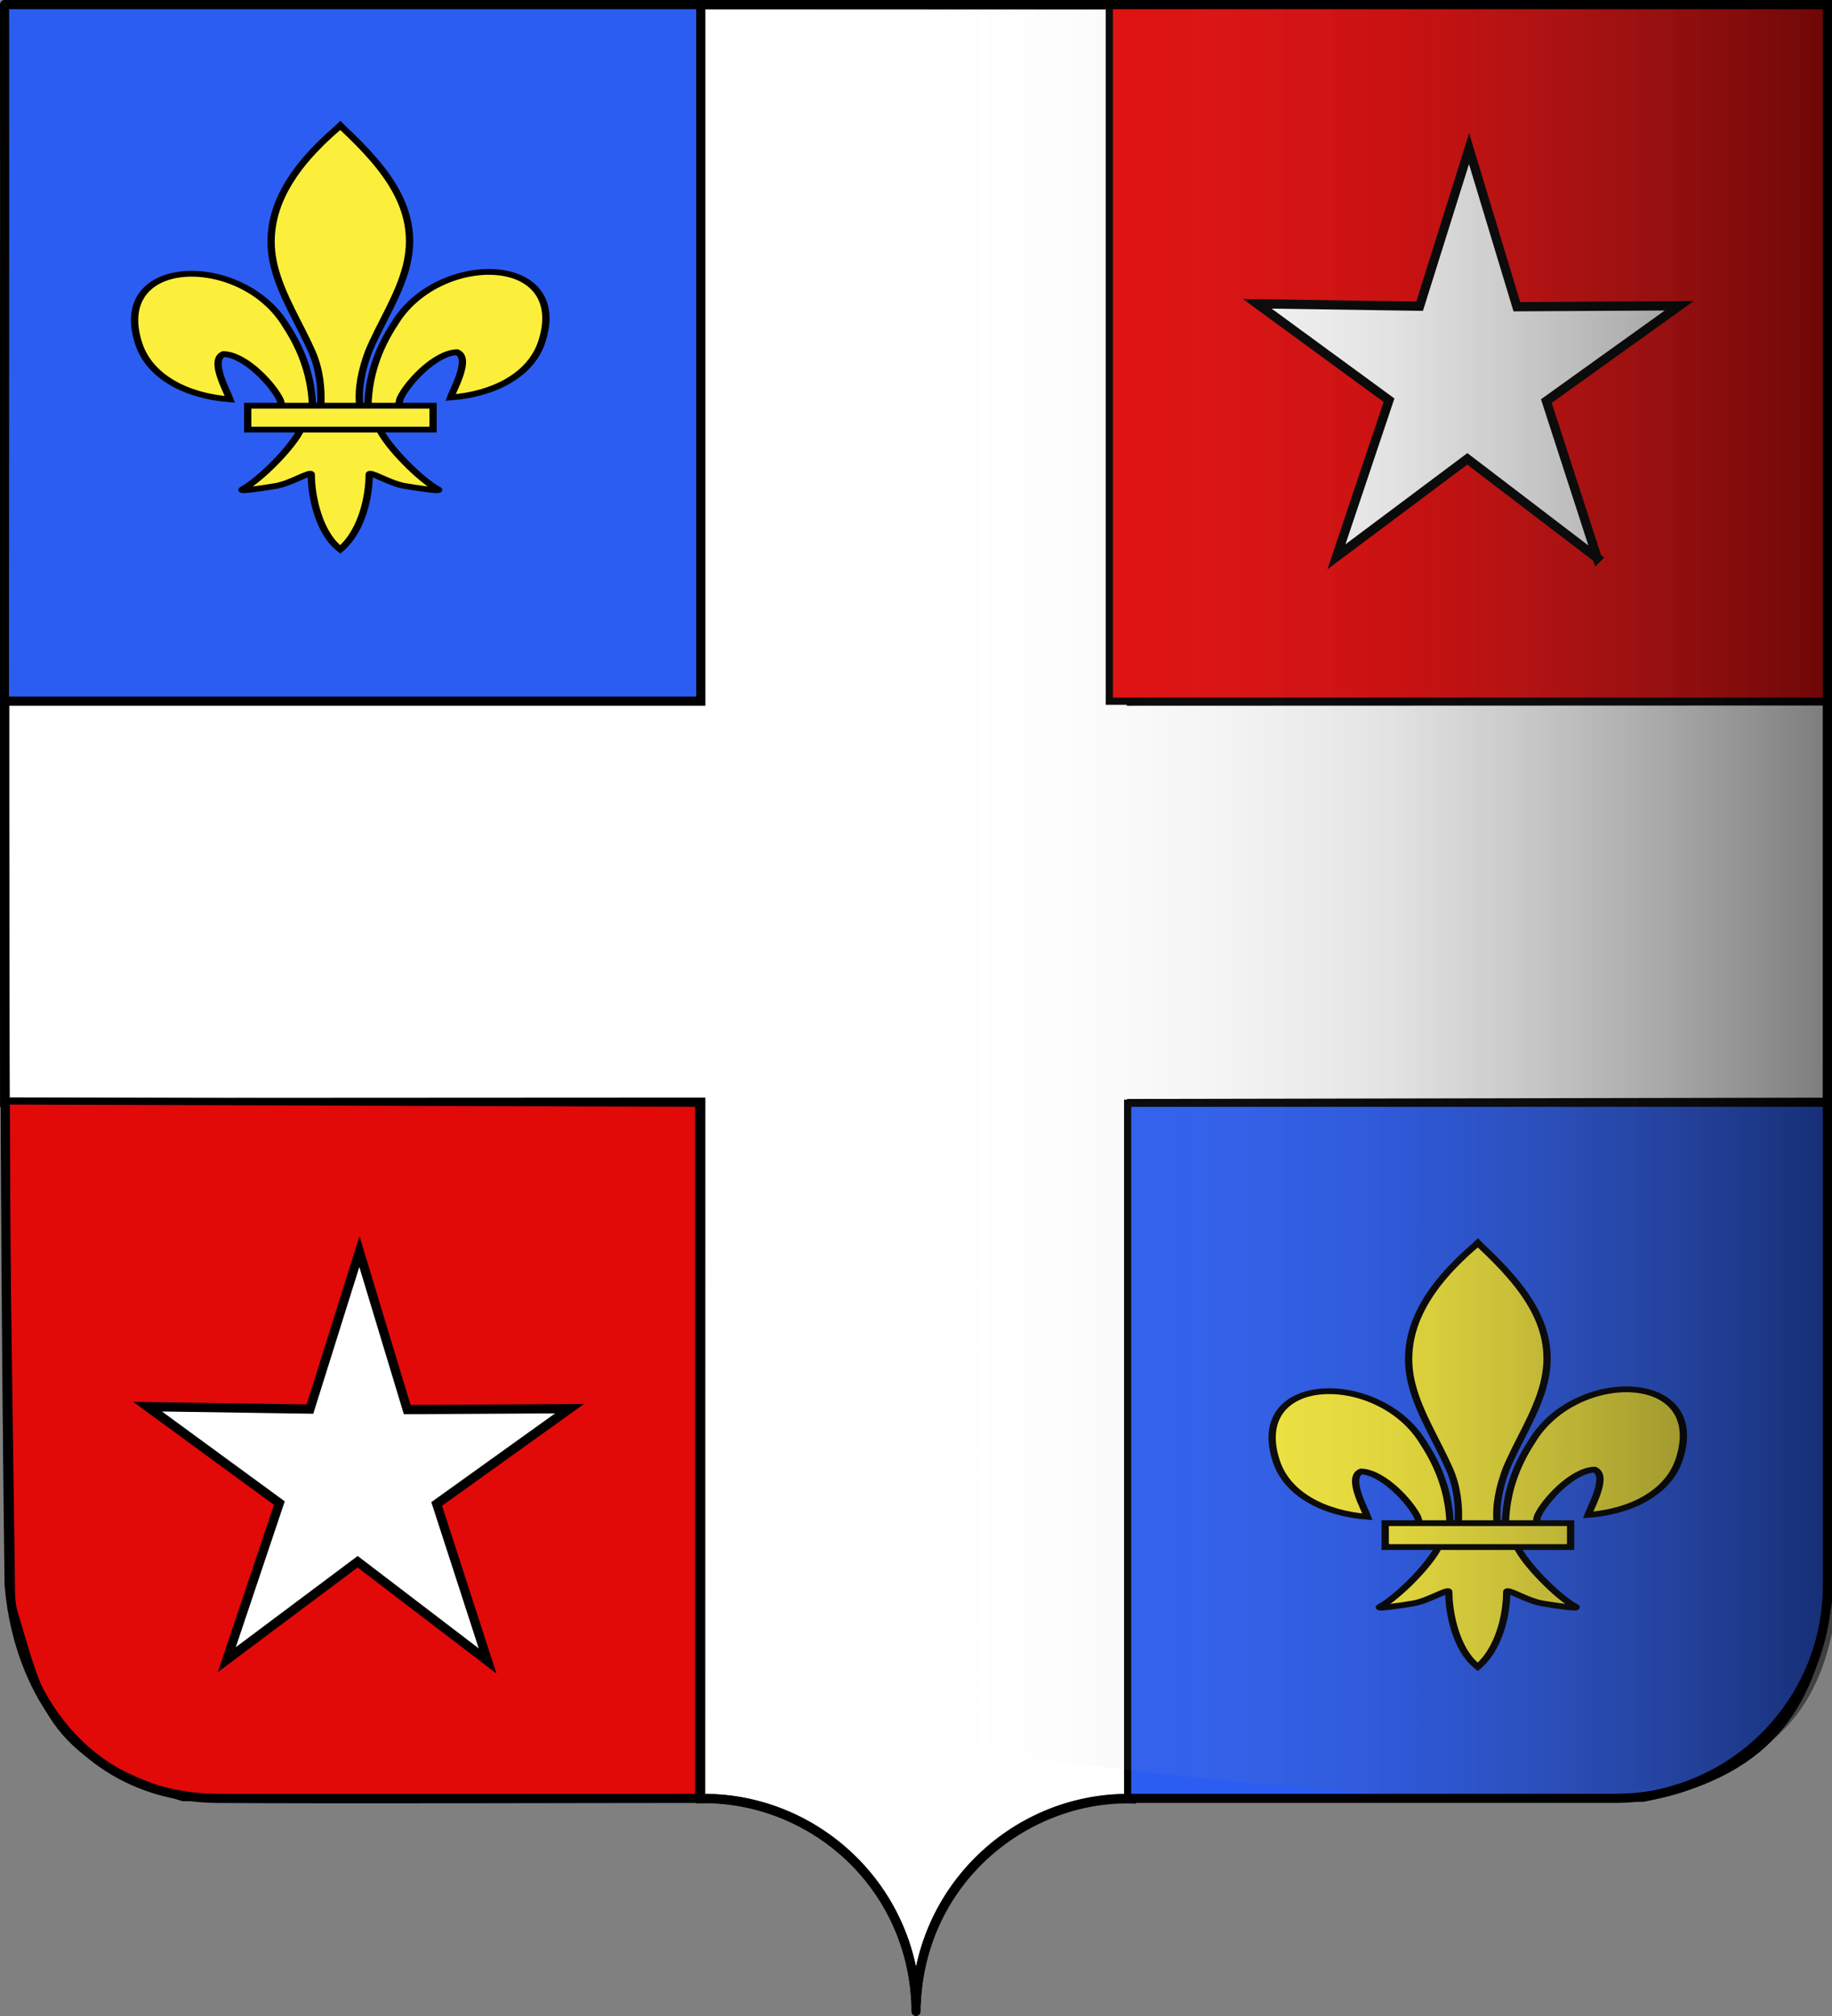
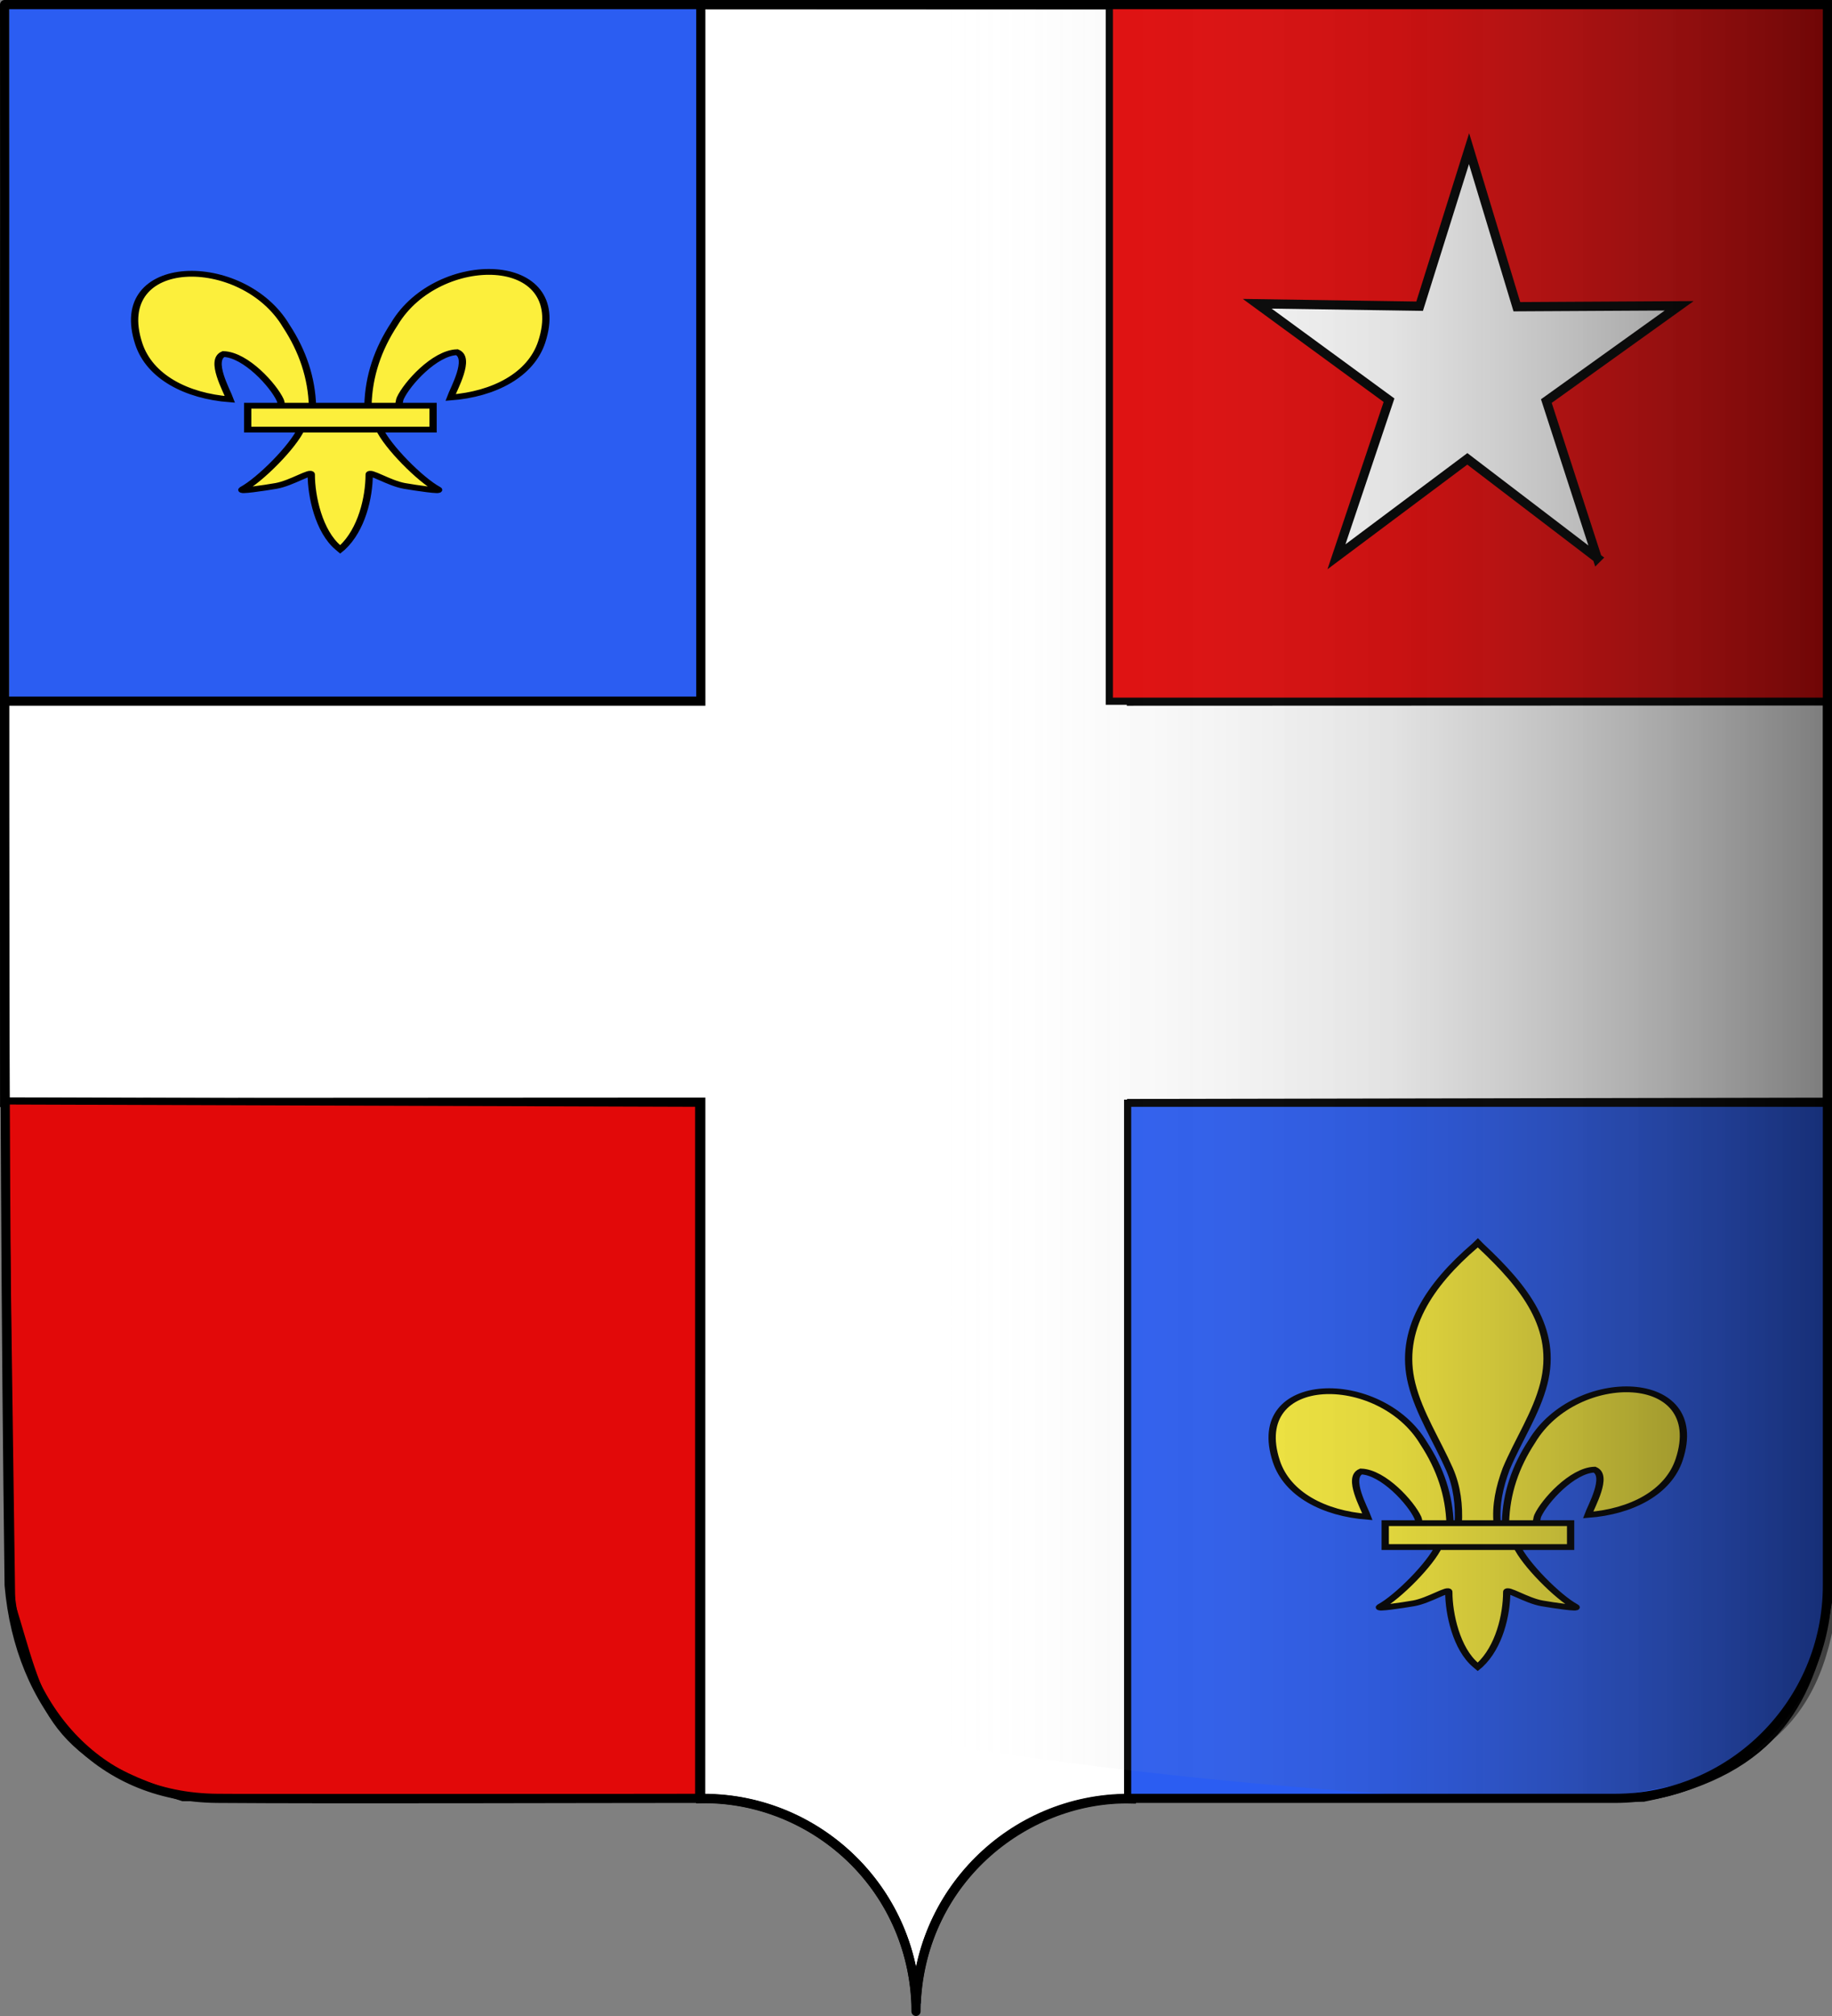
<svg xmlns="http://www.w3.org/2000/svg" xmlns:xlink="http://www.w3.org/1999/xlink" height="660" width="600" version="1.0">
  <rect width="100%" height="100%" fill="#808080" stroke="none" />
  <defs>
    <linearGradient id="a">
      <stop style="stop-color:white;stop-opacity:.314" offset="0" />
      <stop offset=".19" style="stop-color:white;stop-opacity:.251" />
      <stop style="stop-color:#6b6b6b;stop-opacity:.125" offset=".6" />
      <stop style="stop-color:black;stop-opacity:.125" offset="1" />
    </linearGradient>
    <linearGradient id="b">
      <stop style="stop-color:white;stop-opacity:0" offset="0" />
      <stop style="stop-color:black;stop-opacity:.646" offset="1" />
    </linearGradient>
    <linearGradient id="c">
      <stop style="stop-color:#fff;stop-opacity:1" offset="0" />
      <stop offset=".5" style="stop-color:#fff;stop-opacity:.507" />
      <stop style="stop-color:#fff;stop-opacity:.247" offset=".75" />
      <stop style="stop-color:#fff;stop-opacity:0" offset="1" />
    </linearGradient>
    <linearGradient gradientTransform="matrix(1.014 0 0 1.162 69.035 60.934)" gradientUnits="userSpaceOnUse" y2="381.5" x2="605.743" y1="381.5" x1="5.743" id="e" xlink:href="#d" />
    <linearGradient id="d">
      <stop style="stop-color:white;stop-opacity:0" offset="0" />
      <stop offset=".5" style="stop-color:#fff;stop-opacity:0" />
      <stop style="stop-color:#3f3f3f;stop-opacity:.151" offset=".75" />
      <stop style="stop-color:#000;stop-opacity:.539" offset="1" />
    </linearGradient>
  </defs>
  <path d="M301.492 657c0-38.504 31.204-69.754 69.652-69.754h159.204c38.448 0 69.652-31.25 69.652-69.754V0H2.984v517.492c0 38.504 31.204 69.754 69.652 69.754H231.84c38.448 0 69.652 31.25 69.652 69.754z" style="fill:#2b5df2;fill-opacity:1;fill-rule:nonzero;stroke:none;stroke-width:5;stroke-linecap:round;stroke-linejoin:round;stroke-miterlimit:4;stroke-dashoffset:0;stroke-opacity:1" />
  <g style="display:inline">
    <g style="display:inline">
      <path style="fill:none;fill-opacity:1;fill-rule:nonzero;stroke:none;stroke-width:6.203;stroke-linecap:round;stroke-linejoin:round;stroke-miterlimit:4;stroke-dasharray:none;stroke-opacity:1" d="M0 0h600v660H0z" transform="matrix(1 0 0 1 -1.716 -.703)" />
    </g>
    <g style="display:inline">
      <path d="m231.177 1.08.006 228.065-228.019-.002.012 131.395 227.996-.117-.031 228.046c33.825-.766 68.364 25.328 70.572 66.995 2.002-41.68 37.034-67.787 70.477-66.93l.093-227.66 227.917-.425.017-131.382-228.02.08.02-228.002-141.04-.063z" style="fill:#fff;fill-opacity:1;fill-rule:evenodd;stroke:#000;stroke-width:3.002;stroke-linecap:butt;stroke-linejoin:miter;stroke-miterlimit:4;stroke-dasharray:none;stroke-opacity:1" transform="matrix(1 0 0 1 -1.658 .402)" />
      <path style="fill:none;fill-opacity:1;fill-rule:nonzero;stroke:none;stroke-width:3;stroke-linecap:round;stroke-linejoin:round;stroke-miterlimit:4;stroke-dasharray:none;stroke-opacity:1" d="M0 0h600v660H0z" transform="matrix(1 0 0 1 -1.658 .402)" />
    </g>
  </g>
  <path style="color:#000;fill:#e20909;fill-opacity:1;fill-rule:nonzero;stroke:#000;stroke-width:2.346;stroke-linecap:butt;stroke-linejoin:miter;marker:none;marker-start:none;marker-mid:none;marker-end:none;stroke-miterlimit:4;stroke-dasharray:none;stroke-dashoffset:0;stroke-opacity:1;visibility:visible;display:inline;overflow:visible" d="m241.779 313.498 2.25 164.85c9.688 31.152 10.555 49.31 56.082 63.232h168.932V314.248l-227.264-.75z" transform="translate(-240.216 46.925)" />
-   <path transform="matrix(.992 -.013 .012 1.01 42.977 -260.819)" d="m108 798-42.497-32.699-43.588 31.184 17.966-50.521-43.127-31.818 53.601 1.475 16.933-50.849 15.161 51.433 53.593.392-44.23 30.312L108 798z" style="fill:#fff;fill-opacity:1;fill-rule:evenodd;stroke:#000;stroke-width:3;stroke-linecap:butt;stroke-linejoin:miter;stroke-miterlimit:4;stroke-dasharray:none;stroke-opacity:1" />
  <path style="color:#000;fill:#e20909;fill-opacity:1;fill-rule:nonzero;stroke:#000;stroke-width:2.351;stroke-linecap:butt;stroke-linejoin:miter;marker:none;marker-start:none;marker-mid:none;marker-end:none;stroke-miterlimit:4;stroke-dasharray:none;stroke-dashoffset:0;stroke-opacity:1;visibility:visible;display:inline;overflow:visible" d="M363.315 1.175v228.389h235.51V1.175h-235.51z" />
  <path transform="matrix(.992 -.013 .012 1.01 406.405 -621.88)" d="m108 798-42.497-32.699-43.588 31.184 17.966-50.521-43.127-31.818 53.601 1.475 16.933-50.849 15.161 51.433 53.593.392-44.23 30.312L108 798z" style="fill:#fff;fill-opacity:1;fill-rule:evenodd;stroke:#000;stroke-width:3;stroke-linecap:butt;stroke-linejoin:miter;stroke-miterlimit:4;stroke-dasharray:none;stroke-opacity:1" />
  <g style="stroke:#000;stroke-width:12.473;stroke-miterlimit:4;stroke-dasharray:none;stroke-opacity:1">
    <path d="M407.03 608.7c1.424-61.957 16.75-119.54 45.289-174.11 74.714-157.185 302.92-153.431 252.615 38.812-18.537 70.84-81.509 112.474-156.319 119.615 5.4-18.665 35.1-84.652 11.125-97.562-38.339 1.449-85.945 67.706-97.393 99.301-1.653 4.536-1.19 9.778-3.036 14.24" style="opacity:1;fill:#fcef3c;fill-opacity:1;fill-rule:evenodd;stroke:#000;stroke-width:12.473;stroke-linecap:butt;stroke-linejoin:miter;stroke-miterlimit:4;stroke-dasharray:none;stroke-opacity:1;display:inline" transform="matrix(.191 0 0 .152 42.772 39.998)" />
    <g style="opacity:1;stroke:#000;stroke-width:12.473;stroke-miterlimit:4;stroke-dasharray:none;stroke-opacity:1;display:inline">
      <g style="fill:#fcef3c;fill-opacity:1;stroke:#000;stroke-width:12.473;stroke-miterlimit:4;stroke-dasharray:none;stroke-opacity:1">
        <path d="M350.523 657.372c-1.425-61.956-16.751-119.54-45.29-174.108-74.714-157.186-302.92-153.432-252.615 38.81 18.537 70.84 81.509 112.475 156.319 119.616-5.4-18.665-35.1-84.652-11.124-97.562 38.338 1.449 85.944 67.705 97.392 99.301 1.653 4.536 1.19 9.778 3.036 14.24" style="fill:#fcef3c;fill-opacity:1;fill-rule:evenodd;stroke:#000;stroke-width:12.473;stroke-linecap:butt;stroke-linejoin:miter;stroke-miterlimit:4;stroke-dasharray:none;stroke-opacity:1" transform="matrix(.191 0 0 .152 35.404 33.209)" />
-         <path d="M393.626 57.12c-78.714 84.85-131.565 182.962-108.781 298.031 12.57 63.484 43.041 122.28 64.53 183.438 13.437 38.37 16.873 78.452 15.282 118.781h66.781c-3.196-40.626 3.807-79.998 15.282-118.781 20.474-61.538 51.625-119.906 64.53-183.438 24.129-118.779-32.506-208.36-108.437-297.656l-4.64-5.918-4.547 5.543z" style="fill:#fcef3c;fill-opacity:1;fill-rule:nonzero;stroke:#000;stroke-width:12.473;stroke-linecap:butt;stroke-linejoin:miter;stroke-miterlimit:4;stroke-dasharray:none;stroke-opacity:1" transform="matrix(.191 0 0 .152 35.404 33.209)" />
        <path d="M331.345 704.401c-13.962 39.13-70.889 110.792-101.125 131.22-7.843 5.297 37.486-3.052 57.78-7.5 26.62-5.835 61.218-34.198 60.407-24.188-.075 45.838 12.811 122.324 46.406 157.468l3.182 3.388 3.287-3.388c33.578-39.17 46.238-108.042 46.406-157.468-.81-10.01 33.788 18.353 60.407 24.187 20.295 4.449 65.623 12.798 57.78 7.5-30.236-20.427-87.131-92.089-101.093-131.219H331.345z" style="fill:#fcef3c;fill-opacity:1;fill-rule:evenodd;stroke:#000;stroke-width:12.473;stroke-linecap:butt;stroke-linejoin:miter;stroke-miterlimit:4;stroke-dasharray:none;stroke-opacity:1" transform="matrix(.191 0 0 .152 35.404 33.209)" />
        <path style="fill:#fcef3c;fill-opacity:1;stroke:#000;stroke-width:12.473;stroke-miterlimit:4;stroke-dasharray:none;stroke-opacity:1" d="M239.352 655.379H557.24v51.503H239.352z" transform="matrix(.191 0 0 .152 35.404 33.209)" />
      </g>
    </g>
  </g>
  <path style="color:#000;fill:#2b5df2;fill-opacity:1;fill-rule:nonzero;stroke:#000;stroke-width:2.346;stroke-linecap:butt;stroke-linejoin:miter;marker:none;marker-start:none;marker-mid:none;marker-end:none;stroke-miterlimit:4;stroke-dasharray:none;stroke-dashoffset:0;stroke-opacity:1;visibility:visible;display:inline;overflow:visible" d="M598.827 361.173v163.35c-5.189 31.152-16.556 55.492-60.582 64.164H369.313V361.173h229.514z" />
  <g style="stroke:#000;stroke-width:12.473;stroke-miterlimit:4;stroke-dasharray:none;stroke-opacity:1">
    <path d="M407.03 608.7c1.424-61.957 16.75-119.54 45.289-174.11 74.714-157.185 302.92-153.431 252.615 38.812-18.537 70.84-81.509 112.474-156.319 119.615 5.4-18.665 35.1-84.652 11.125-97.562-38.339 1.449-85.945 67.706-97.393 99.301-1.653 4.536-1.19 9.778-3.036 14.24" style="opacity:1;fill:#fcef3c;fill-opacity:1;fill-rule:evenodd;stroke:#000;stroke-width:12.473;stroke-linecap:butt;stroke-linejoin:miter;stroke-miterlimit:4;stroke-dasharray:none;stroke-opacity:1;display:inline" transform="matrix(.191 0 0 .152 415.327 405.822)" />
    <g style="opacity:1;stroke:#000;stroke-width:12.473;stroke-miterlimit:4;stroke-dasharray:none;stroke-opacity:1;display:inline">
      <g style="fill:#fcef3c;fill-opacity:1;stroke:#000;stroke-width:12.473;stroke-miterlimit:4;stroke-dasharray:none;stroke-opacity:1">
        <path d="M350.523 657.372c-1.425-61.956-16.751-119.54-45.29-174.108-74.714-157.186-302.92-153.432-252.615 38.81 18.537 70.84 81.509 112.475 156.319 119.616-5.4-18.665-35.1-84.652-11.124-97.562 38.338 1.449 85.944 67.705 97.392 99.301 1.653 4.536 1.19 9.778 3.036 14.24" style="fill:#fcef3c;fill-opacity:1;fill-rule:evenodd;stroke:#000;stroke-width:12.473;stroke-linecap:butt;stroke-linejoin:miter;stroke-miterlimit:4;stroke-dasharray:none;stroke-opacity:1" transform="matrix(.191 0 0 .152 407.959 399.033)" />
        <path d="M393.626 57.12c-78.714 84.85-131.565 182.962-108.781 298.031 12.57 63.484 43.041 122.28 64.53 183.438 13.437 38.37 16.873 78.452 15.282 118.781h66.781c-3.196-40.626 3.807-79.998 15.282-118.781 20.474-61.538 51.625-119.906 64.53-183.438 24.129-118.779-32.506-208.36-108.437-297.656l-4.64-5.918-4.547 5.543z" style="fill:#fcef3c;fill-opacity:1;fill-rule:nonzero;stroke:#000;stroke-width:12.473;stroke-linecap:butt;stroke-linejoin:miter;stroke-miterlimit:4;stroke-dasharray:none;stroke-opacity:1" transform="matrix(.191 0 0 .152 407.959 399.033)" />
        <path d="M331.345 704.401c-13.962 39.13-70.889 110.792-101.125 131.22-7.843 5.297 37.486-3.052 57.78-7.5 26.62-5.835 61.218-34.198 60.407-24.188-.075 45.838 12.811 122.324 46.406 157.468l3.182 3.388 3.287-3.388c33.578-39.17 46.238-108.042 46.406-157.468-.81-10.01 33.788 18.353 60.407 24.187 20.295 4.449 65.623 12.798 57.78 7.5-30.236-20.427-87.131-92.089-101.093-131.219H331.345z" style="fill:#fcef3c;fill-opacity:1;fill-rule:evenodd;stroke:#000;stroke-width:12.473;stroke-linecap:butt;stroke-linejoin:miter;stroke-miterlimit:4;stroke-dasharray:none;stroke-opacity:1" transform="matrix(.191 0 0 .152 407.959 399.033)" />
        <path style="fill:#fcef3c;fill-opacity:1;stroke:#000;stroke-width:12.473;stroke-miterlimit:4;stroke-dasharray:none;stroke-opacity:1" d="M239.352 655.379H557.24v51.503H239.352z" transform="matrix(.191 0 0 .152 407.959 399.033)" />
      </g>
    </g>
  </g>
  <path d="M77.143 60.934v458.868c0 166.31 304.84 213.935 470.27 224.47 164.165 10.454 129.73-68.614 129.73-224.47V60.934h-600z" style="opacity:1;fill:url(#e);fill-opacity:1;stroke:none" transform="matrix(.987 0 0 .861 -68.114 -52.46)" />
  <path style="fill:none;fill-opacity:1;fill-rule:nonzero;stroke:#000;stroke-width:3;stroke-linecap:round;stroke-linejoin:round;stroke-miterlimit:4;stroke-dasharray:none;stroke-dashoffset:0;stroke-opacity:1" d="M300 658.5c0-38.504 31.203-69.754 69.65-69.754h159.2c38.447 0 69.65-31.25 69.65-69.753V1.5H1.5C1.69 173.997.755 346.495 3 518.993c3.431 39.573 28.477 69.449 68.15 69.753 38.164.293 120.753 0 159.2 0 38.447 0 69.65 31.25 69.65 69.754z" />
</svg>